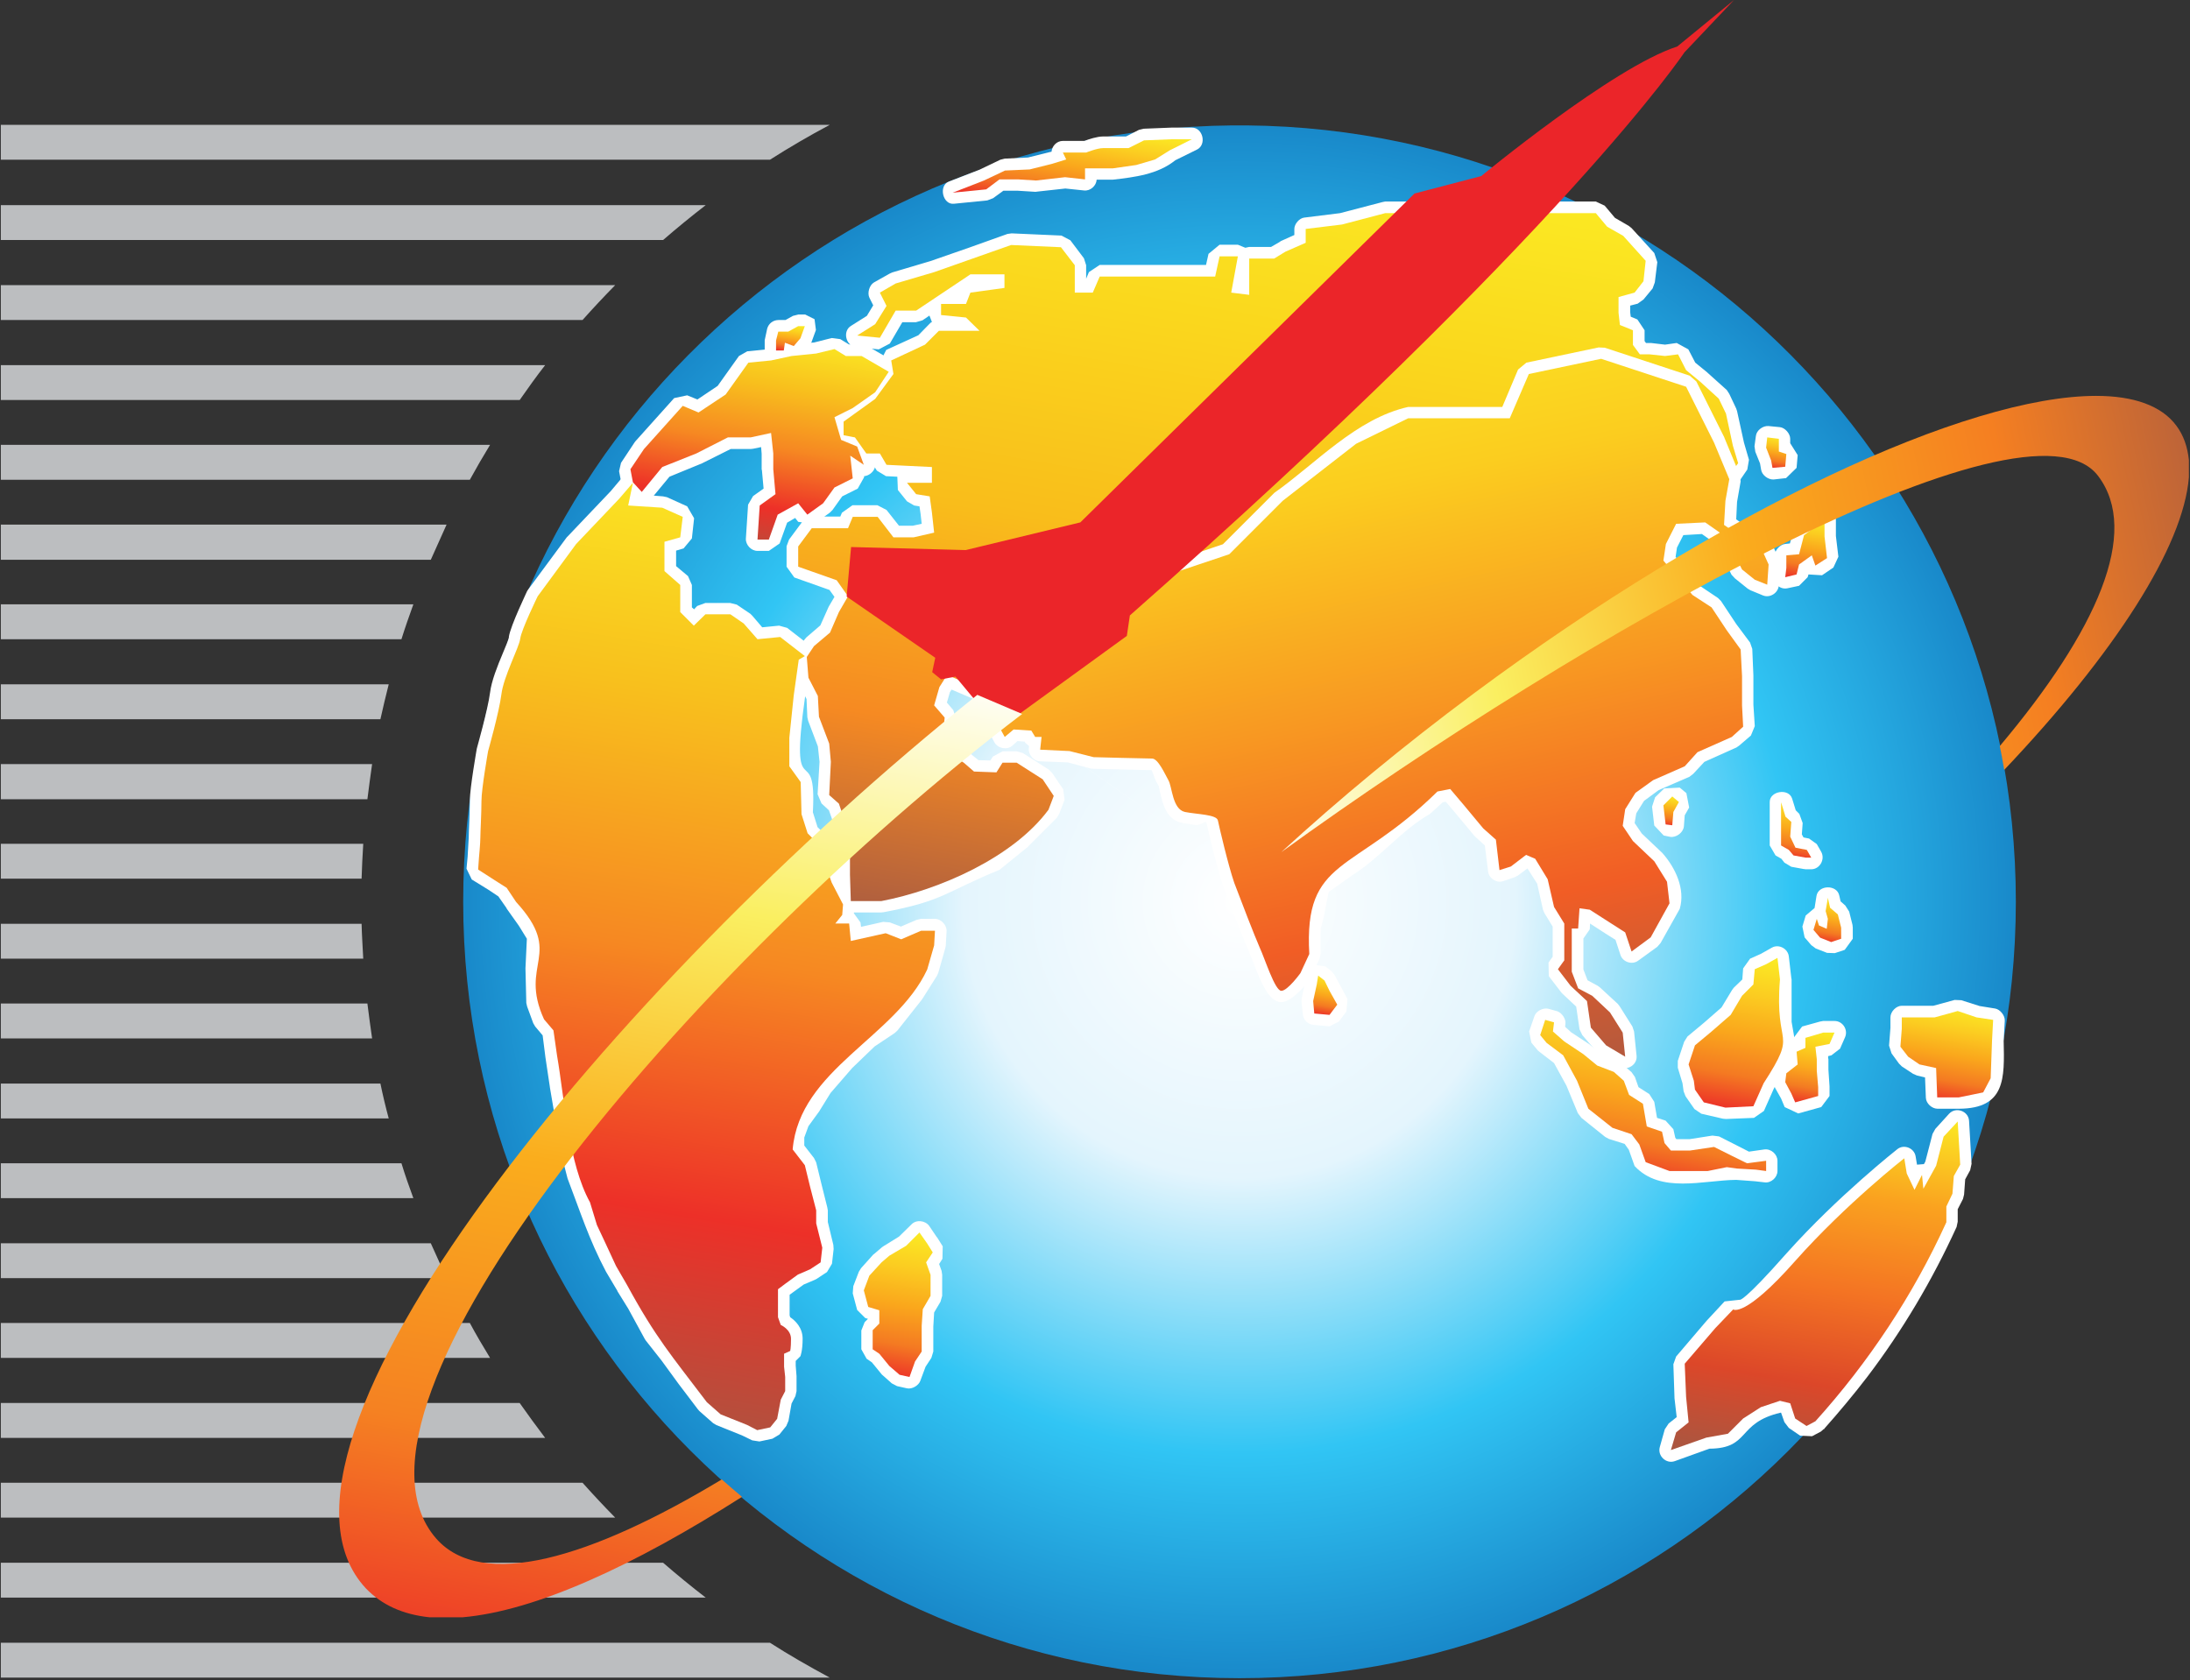
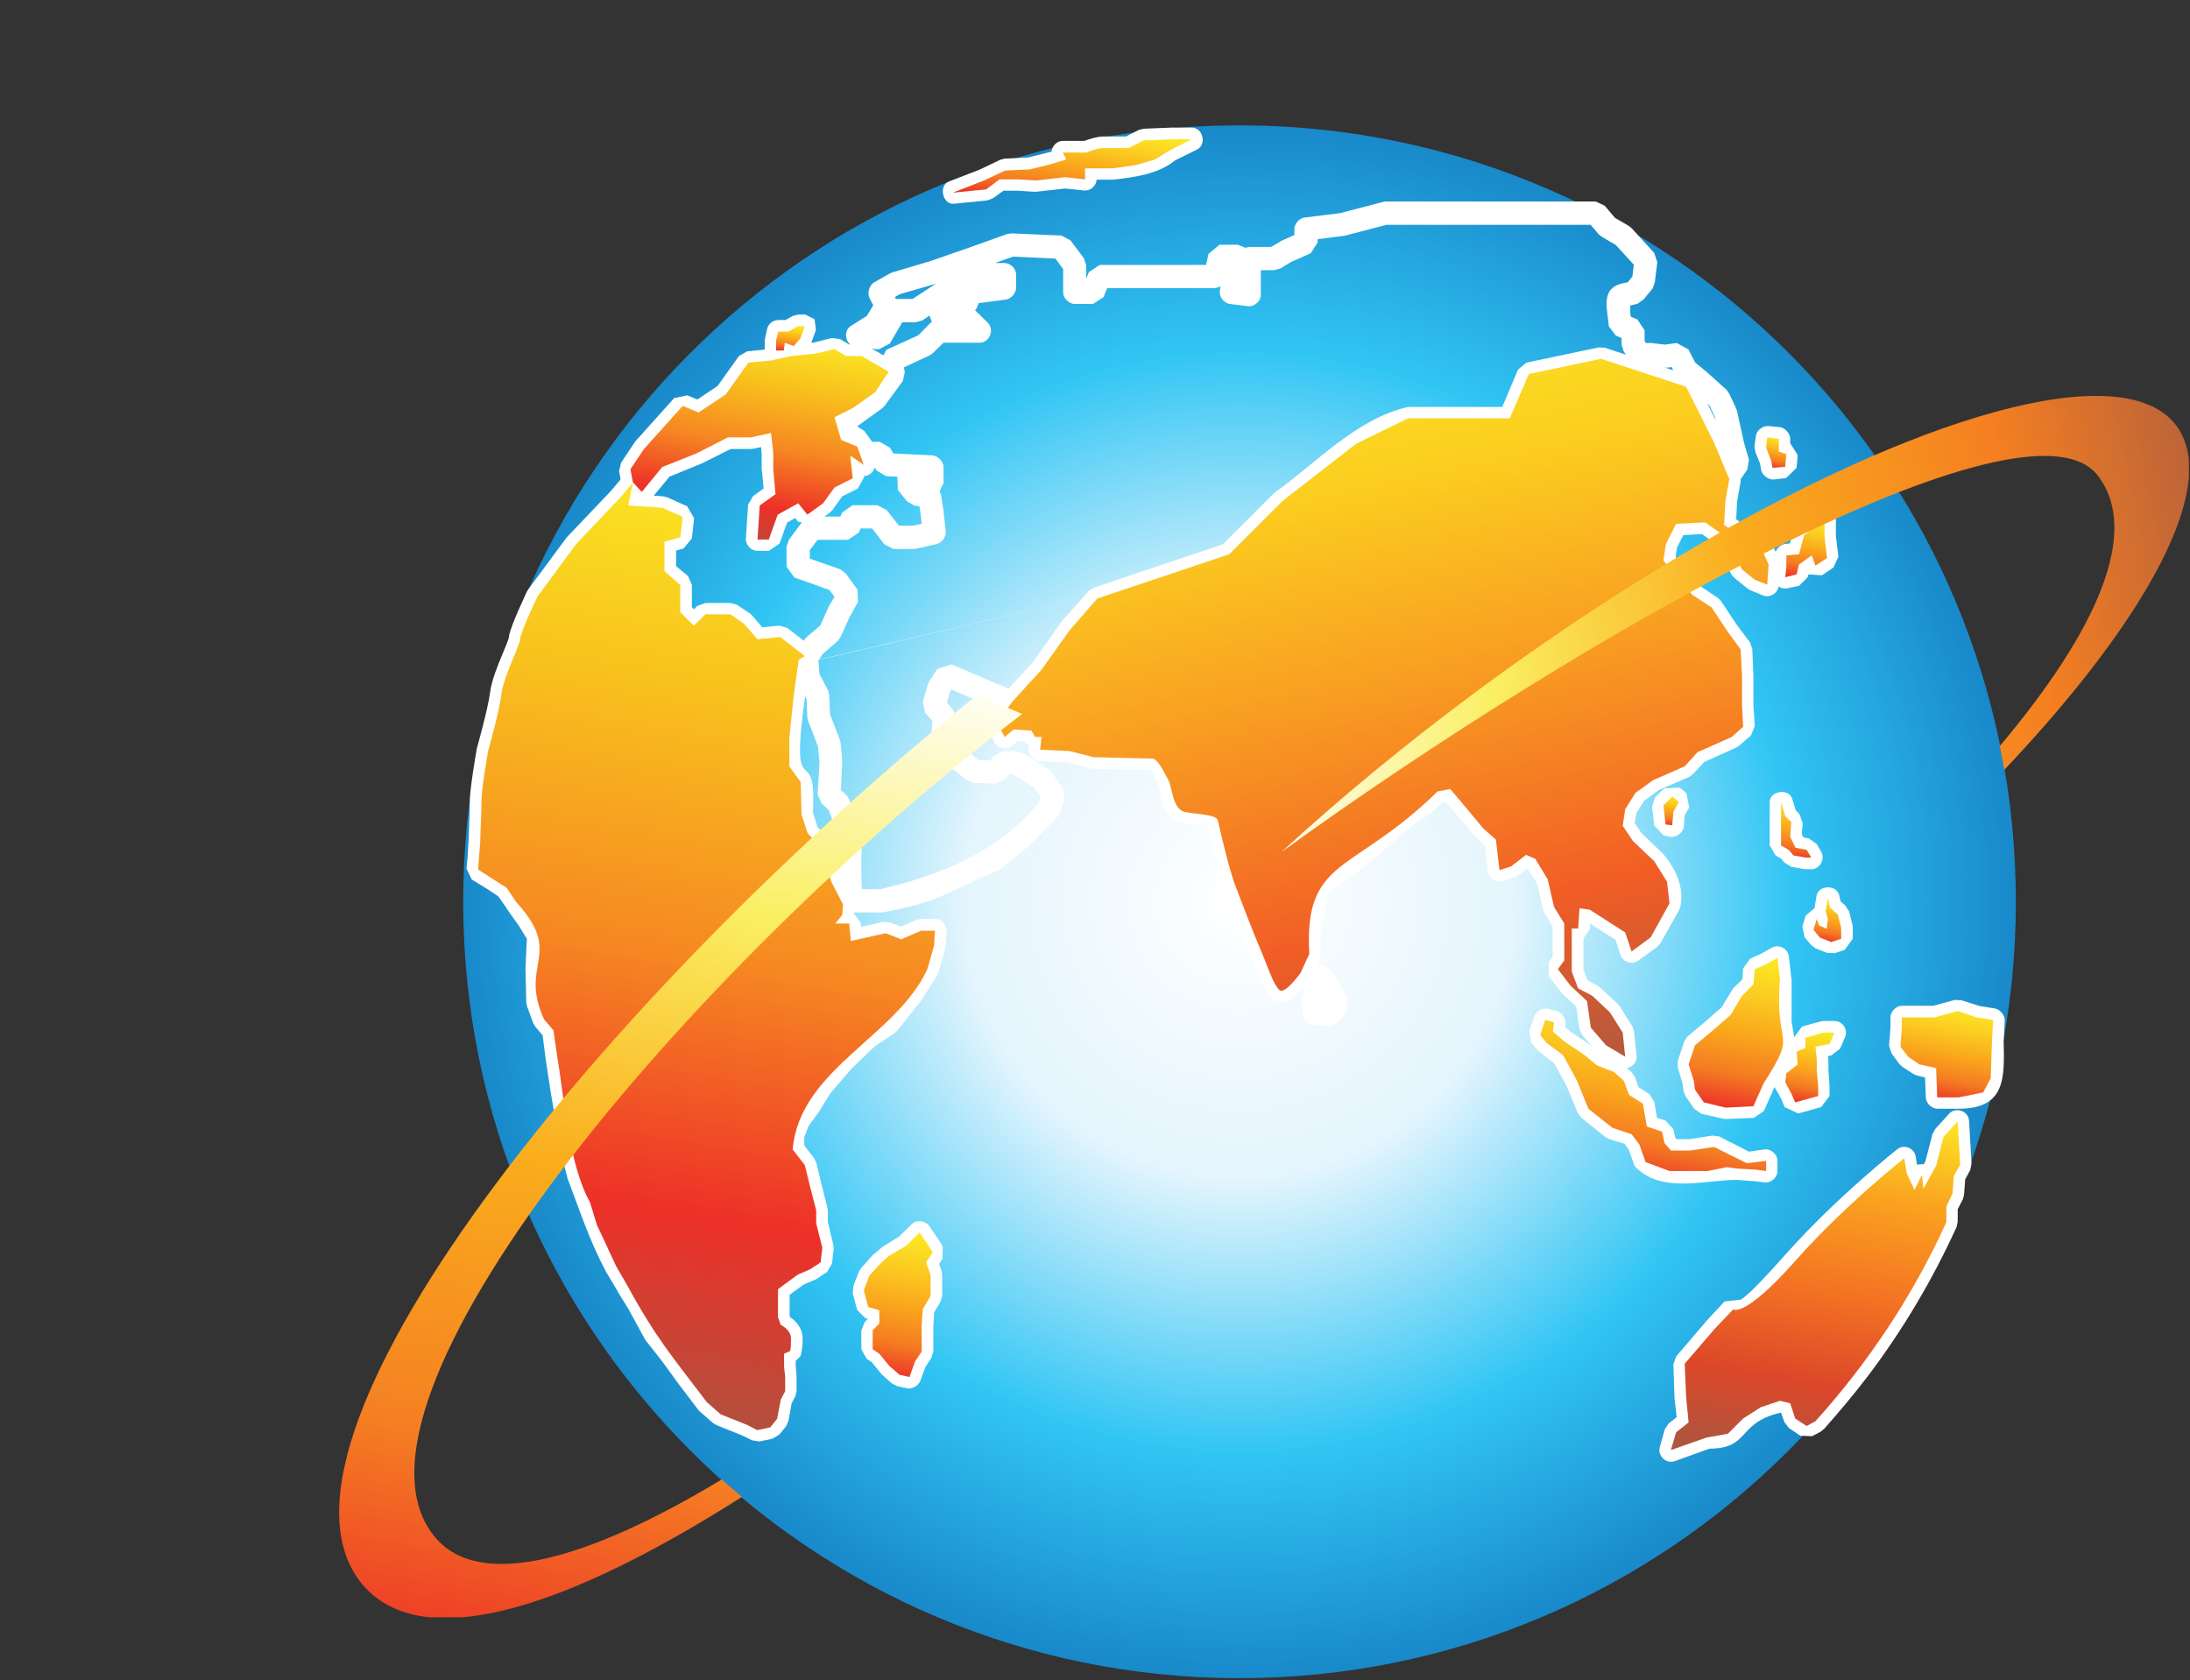
<svg xmlns="http://www.w3.org/2000/svg" version="1.2" viewBox="0 0 791 607" width="791" height="607">
  <rect x="0" y="0" width="791" height="607" fill="#333333" stroke="none" />
  <title>HAL</title>
  <defs>
    <radialGradient id="g1" cx="0" cy="0" r="1" gradientUnits="userSpaceOnUse" gradientTransform="matrix(396.497,0,0,396.497,447.689,325.767)">
      <stop offset="0" stop-color="#ffffff" />
      <stop offset=".25" stop-color="#e4f5fd" />
      <stop offset=".5" stop-color="#31c5f4" />
      <stop offset=".75" stop-color="#137bc0" />
      <stop offset=".998" stop-color="#2e378d" />
    </radialGradient>
    <linearGradient id="g2" x2="1" gradientUnits="userSpaceOnUse" gradientTransform="matrix(-54.361,315.389,-357.56,-61.63,485.215,43.527)">
      <stop offset="0" stop-color="#fbed24" />
      <stop offset=".25" stop-color="#fad71d" />
      <stop offset=".5" stop-color="#f9bd1b" />
      <stop offset=".75" stop-color="#f68a22" />
      <stop offset="1" stop-color="#a45843" />
    </linearGradient>
    <linearGradient id="g3" x2="1" gradientUnits="userSpaceOnUse" gradientTransform="matrix(-63.087,366.001,-189.534,-32.67,286.739,162.509)">
      <stop offset="0" stop-color="#fbed24" />
      <stop offset=".25" stop-color="#f8c01d" />
      <stop offset=".5" stop-color="#f68822" />
      <stop offset=".75" stop-color="#ed3028" />
      <stop offset="1" stop-color="#a45843" />
    </linearGradient>
    <linearGradient id="g4" x2="1" gradientUnits="userSpaceOnUse" gradientTransform="matrix(-1.801,10.426,-9.349,-1.615,286.403,117.027)">
      <stop offset="0" stop-color="#fbed24" />
      <stop offset=".25" stop-color="#fbd01e" />
      <stop offset=".5" stop-color="#fbaa1d" />
      <stop offset=".75" stop-color="#f37b22" />
      <stop offset="1" stop-color="#eb2629" />
    </linearGradient>
    <linearGradient id="g5" x2="1" gradientUnits="userSpaceOnUse" gradientTransform="matrix(-2.105,12.24,-9.35,-1.608,642.587,157.404)">
      <stop offset="0" stop-color="#fbed24" />
      <stop offset=".25" stop-color="#fbcd21" />
      <stop offset=".5" stop-color="#faa71c" />
      <stop offset=".75" stop-color="#f47a22" />
      <stop offset="1" stop-color="#eb2629" />
    </linearGradient>
    <linearGradient id="g6" x2="1" gradientUnits="userSpaceOnUse" gradientTransform="matrix(-4.093,23.719,-15.238,-2.629,654.362,186.272)">
      <stop offset="0" stop-color="#fbed24" />
      <stop offset=".25" stop-color="#fbcd21" />
      <stop offset=".5" stop-color="#faa71c" />
      <stop offset=".75" stop-color="#f47a22" />
      <stop offset="1" stop-color="#eb2629" />
    </linearGradient>
    <linearGradient id="g7" x2="1" gradientUnits="userSpaceOnUse" gradientTransform="matrix(-2.657,15.385,-9.848,-1.701,479.956,351.796)">
      <stop offset="0" stop-color="#fbed24" />
      <stop offset=".25" stop-color="#fbcd21" />
      <stop offset=".5" stop-color="#faa71c" />
      <stop offset=".75" stop-color="#f47a22" />
      <stop offset="1" stop-color="#eb2629" />
    </linearGradient>
    <linearGradient id="g8" x2="1" gradientUnits="userSpaceOnUse" gradientTransform="matrix(-11.835,68.584,-131.853,-22.753,603.012,361.439)">
      <stop offset="0" stop-color="#fbed24" />
      <stop offset=".25" stop-color="#fbcd21" />
      <stop offset=".5" stop-color="#faa71c" />
      <stop offset=".75" stop-color="#f47a22" />
      <stop offset="1" stop-color="#eb2629" />
    </linearGradient>
    <linearGradient id="g9" x2="1" gradientUnits="userSpaceOnUse" gradientTransform="matrix(-10.171,58.943,-33.752,-5.824,631.963,343.556)">
      <stop offset="0" stop-color="#fbed24" />
      <stop offset=".25" stop-color="#fbcd21" />
      <stop offset=".5" stop-color="#faa71c" />
      <stop offset=".75" stop-color="#f47a22" />
      <stop offset="1" stop-color="#eb2629" />
    </linearGradient>
    <linearGradient id="g10" x2="1" gradientUnits="userSpaceOnUse" gradientTransform="matrix(-4.933,28.621,-15.39,-2.653,656.168,371.32)">
      <stop offset="0" stop-color="#fbed24" />
      <stop offset=".25" stop-color="#fbd01e" />
      <stop offset=".5" stop-color="#fbaa1d" />
      <stop offset=".75" stop-color="#f37b22" />
      <stop offset="1" stop-color="#eb2629" />
    </linearGradient>
    <linearGradient id="g11" x2="1" gradientUnits="userSpaceOnUse" gradientTransform="matrix(-6.427,37.248,-41.169,-7.104,706.399,362.185)">
      <stop offset="0" stop-color="#fbed24" />
      <stop offset=".25" stop-color="#fbcd21" />
      <stop offset=".5" stop-color="#faa71c" />
      <stop offset=".75" stop-color="#f47a22" />
      <stop offset="1" stop-color="#eb2629" />
    </linearGradient>
    <linearGradient id="g12" x2="1" gradientUnits="userSpaceOnUse" gradientTransform="matrix(-23.795,138.047,-88.057,-15.178,667.646,395.457)">
      <stop offset="0" stop-color="#fbed24" />
      <stop offset=".25" stop-color="#faa21f" />
      <stop offset=".5" stop-color="#f47423" />
      <stop offset=".75" stop-color="#dc4729" />
      <stop offset="1" stop-color="#a45843" />
    </linearGradient>
    <linearGradient id="g13" x2="1" gradientUnits="userSpaceOnUse" gradientTransform="matrix(-1.983,11.506,-5.902,-1.017,604.548,287.207)">
      <stop offset="0" stop-color="#fbed24" />
      <stop offset=".25" stop-color="#fbcd21" />
      <stop offset=".5" stop-color="#faa71c" />
      <stop offset=".75" stop-color="#f47a22" />
      <stop offset="1" stop-color="#eb2629" />
    </linearGradient>
    <linearGradient id="g14" x2="1" gradientUnits="userSpaceOnUse" gradientTransform="matrix(-3.818,22.152,-17.211,-2.966,650.661,288.7)">
      <stop offset="0" stop-color="#fbed24" />
      <stop offset=".25" stop-color="#fbcd21" />
      <stop offset=".5" stop-color="#faa71c" />
      <stop offset=".75" stop-color="#f47a22" />
      <stop offset="1" stop-color="#eb2629" />
    </linearGradient>
    <linearGradient id="g15" x2="1" gradientUnits="userSpaceOnUse" gradientTransform="matrix(-3.008,17.486,-11.681,-2.009,661.525,323.569)">
      <stop offset="0" stop-color="#fbed24" />
      <stop offset=".25" stop-color="#fbcd21" />
      <stop offset=".5" stop-color="#faa71c" />
      <stop offset=".75" stop-color="#f47a22" />
      <stop offset="1" stop-color="#eb2629" />
    </linearGradient>
    <linearGradient id="g16" x2="1" gradientUnits="userSpaceOnUse" gradientTransform="matrix(-9.598,55.685,-26.049,-4.49,329.263,443.476)">
      <stop offset="0" stop-color="#fbed24" />
      <stop offset=".25" stop-color="#fbcd21" />
      <stop offset=".5" stop-color="#faa71c" />
      <stop offset=".75" stop-color="#f47a22" />
      <stop offset="1" stop-color="#eb2629" />
    </linearGradient>
    <linearGradient id="g17" x2="1" gradientUnits="userSpaceOnUse" gradientTransform="matrix(-5.883,34.133,-82.931,-14.294,390.254,42.915)">
      <stop offset="0" stop-color="#fbed24" />
      <stop offset=".25" stop-color="#fbcd21" />
      <stop offset=".5" stop-color="#faa71c" />
      <stop offset=".75" stop-color="#f47a22" />
      <stop offset="1" stop-color="#eb2629" />
    </linearGradient>
    <linearGradient id="g18" x2="1" gradientUnits="userSpaceOnUse" gradientTransform="matrix(-14.993,86.984,-103.107,-17.772,281.898,117.042)">
      <stop offset="0" stop-color="#fbed24" />
      <stop offset=".25" stop-color="#f8c01d" />
      <stop offset=".5" stop-color="#f68822" />
      <stop offset=".75" stop-color="#ed3028" />
      <stop offset="1" stop-color="#a45843" />
    </linearGradient>
    <linearGradient id="g19" x2="1" gradientUnits="userSpaceOnUse" gradientTransform="matrix(67.226,307.287,-352.012,77.011,465.844,102.025)">
      <stop offset="0" stop-color="#fbed24" />
      <stop offset=".25" stop-color="#fbcd1f" />
      <stop offset=".5" stop-color="#f89822" />
      <stop offset=".75" stop-color="#f15d25" />
      <stop offset="1" stop-color="#a45843" />
    </linearGradient>
    <linearGradient id="g20" x2="1" gradientUnits="userSpaceOnUse" gradientTransform="matrix(-67.552,391.91,-211.163,-36.397,260.818,228.321)">
      <stop offset="0" stop-color="#ffffff" />
      <stop offset=".25" stop-color="#faef61" />
      <stop offset=".5" stop-color="#faad1d" />
      <stop offset=".75" stop-color="#f58122" />
      <stop offset="1" stop-color="#eb2629" />
    </linearGradient>
    <linearGradient id="g21" x2="1" gradientUnits="userSpaceOnUse" gradientTransform="matrix(381.705,-82.945,30.131,138.658,443.26,264.075)">
      <stop offset="0" stop-color="#ffffff" />
      <stop offset=".25" stop-color="#faef61" />
      <stop offset=".5" stop-color="#faac1d" />
      <stop offset=".75" stop-color="#f57f21" />
      <stop offset="1" stop-color="#a45843" />
    </linearGradient>
  </defs>
  <style>
		.s0 { fill: url(#g1) } 
		.s1 { fill: #ffffff } 
		.s2 { fill: #bcbec0 } 
		.s3 { fill: url(#g2) } 
		.s4 { fill: url(#g3) } 
		.s5 { fill: url(#g4) } 
		.s6 { fill: url(#g5) } 
		.s7 { fill: url(#g6) } 
		.s8 { fill: url(#g7) } 
		.s9 { fill: url(#g8) } 
		.s10 { fill: url(#g9) } 
		.s11 { fill: url(#g10) } 
		.s12 { fill: url(#g11) } 
		.s13 { fill: url(#g12) } 
		.s14 { fill: url(#g13) } 
		.s15 { fill: url(#g14) } 
		.s16 { fill: url(#g15) } 
		.s17 { fill: url(#g16) } 
		.s18 { fill: url(#g17) } 
		.s19 { fill: url(#g18) } 
		.s20 { fill: url(#g19) } 
		.s21 { fill: #eb2529 } 
		.s22 { fill: url(#g20) } 
		.s23 { fill: url(#g21) } 
	</style>
  <g id="Page 1">
    <path id="Path 6" class="s0" d="m445.1 45.3c-153.7 1.4-277.8 126.4-277.8 280.4 0 154.9 125.5 280.5 280.4 280.5 154.8 0 280.4-125.6 280.4-280.5 0-154-124.1-279-277.8-280.4z" />
    <path id="Path 8" class="s1" d="m287.8 245.1l-0.6-7.5 0.7-2.7 2.7-3.9 0.7-0.8 5-4.3 2.9-6.5 0.2-0.4 2-3.4-1.8-2.5-12.7-4.5-2.8-3.9v-7.4l0.9-2.4 4.9-6.6 3.3-1.7h10.3l0.6-1.4 3.8-2.7h9l3.3 1.7 4.5 5.7h5l3.2-0.7-0.4-3.6-0.4-2.7-1.9-0.3-2.6-1.5-3.3-4.1-0.2-4.8-4.1-0.2-3.3-2-1.3-2.1h-2.5l-3.4-1.7-3.2-4.4-2.4-0.5-3.4-4.1v-4.9l1.8-3.4 10.9-7.8 5.1-7-0.5-3.2 2.3-4.5 11.6-5.3 4.4-4.5 0.5-0.3-0.9-2.3-2.5 1.7-2.4 0.7h-4.9l-4.5 7.7-4 2.1-8.2-0.8c-3.7-0.4-5-5.8-1.8-7.7l5.7-3.6 2.3-3.8-1.4-2.8c-0.8-1.7 0-4.5 1.7-5.5l5.7-3.2 0.9-0.4 13.8-4.1 13.8-4.8 14-5 1.5-0.2 18 0.8 3.2 1.7 4.9 6.5 0.8 2.5v4.9l1-2.4 3.9-2.6h38.4l0.9-4 4-3.3h6.6l2.7 1.1 1.4-0.3h7.9l3.1-1.8 0.4-0.3 4.9-2.2v-2.2c0-1.8 1.8-3.9 3.6-4.1l12.9-1.6 15.3-4 1-0.2h76.1l3.2 1.5 3.7 4.4 5 2.9 1 0.8 8.2 9 1.1 3.3-0.9 7.3-0.8 2.2-3.3 4-2.1 1.5-2.7 0.7v2.4l0.2 1.6 2.4 1 2.6 3.9v3.9l0.5 0.7h1.3 0.5l5.1 0.6 4.2-0.6 4.2 2.3 2.5 4.8 4.3 3.5 0.2 0.2 6.9 6.2 0.9 1.4 2.5 5.3 0.3 0.9 2.5 11.4 1.8 6.2-0.6 3.5-3.7 5.4-3.1 1.8-4.4 0.3-4-2.2-2.2-4.1-0.5-1.8-0.2-6.3-2.3-4.3-2.6-3.9-12.2-1.6-1.7-0.6-6.6-4.1-0.7-0.6-3.2-3.2-4.2-3.1-4.7 0.9-0.3 1 1 0.7 2.3 0.4 3.3 4.1v7.9l-3.3 4.1-6.2 1.2-1.5 0.1-5.4-0.9-2 3.3-3.6 2h-7.2l-3.5-2-1.3-2.1h-11.8l-2.2-0.6-2.7-1.8-5.1 0.8h-0.8v0.2l-0.5 1.7-2.2 4.1-3.4 2.2-9.4 0.6-1.8-0.3-4.7-1.9-3.2 1.4-1.6 2.2-3 1.8-4.3 0.3-0.4 2.5-0.7 1.6-2.9 4.1-3.4 1.8h-1.7l-0.4 3.3-3.5 3.6-2.9 0.4 1.5 2.4 0.1 4.1-2.9 5.3-1.7 1.8-7.2 3.8-0.4 0.1-5.3 2.2-1.3 0.3-5.4 0.4-0.2 1.7 2 2.4 0.9 2.9-0.3 4.7c-0.1 1.9-2.2 3.9-4 4l-10.4 0.3-4.1-3.2-0.7-2.5-4.4 3.9-3 1.1-9.7-0.6-2.2-0.8-0.5-0.3-3.2 2.6-0.1 0.1-41.1 31.7-4.1 0.6-23.1-9.9-0.6 0.9-1.1 3.8 2.3 2.7 1 3.1-0.5 6.7 1 2.8 4.6 3 0.3 0.3 2.7 2.2 4.3 0.1 0.9-1.4 3.5-1.9h5.1l2.2 0.6 9.4 6 1.2 1.2 4 5.9 0.5 3.8-1.9 5-0.9 1.5-10.4 10.4-0.3 0.3-10 8.1c-19.6 8-20 11.2-41.8 15.3l-0.9 0.1h-11c-2 0-4.1-2-4.1-4l-0.4-9.4v-6.3l0.3-8.6-1.9-3.7-0.3-0.6-1.5-4.3-2.7-2.5-1.4-3.3 0.7-11.7-0.6-5.6-3.5-9.2-0.3-1.3-0.3-6.6-3-5.8zm7.8-6.8l0.4 5.3 3.1 5.8 0.4 1.8 0.3 6.9 3.5 9 0.3 1.1 0.6 6.6v0.6l-0.5 10 2 1.8 1.1 1.7 1.8 5.1 2.3 4.4 0.5 2-0.3 9.8v5.7l0.2 5.3h6.5c21.2-4.7 43.3-13.8 57.3-31.1l0.8-2.1-2.3-3.5-7.7-4.8h-1.5l-1 1.5-3.7 1.9-8.1-0.3-2.5-1-3.6-3-5.5-3.6-1.6-2-1.8-5-0.3-1.8 0.5-5.9-2.6-3-0.9-3.9 1.9-6.5 0.5-1.1 2.9-4.4 5.1-1.6 24.1 10.3 38.9-30.1 5.7-4.7 5-0.2 2.2 1.5 6.8 0.4 5.2-4.7 4.6-0.7 4.1 1.9 2.2 2.7 0.4 1.5 2.6-0.1-1.4-1.8-0.9-3.2 0.9-6.9 3.8-3.6 8.2-0.6 4.3-1.8 6.1-3.1 1.1-2.1-1.6-2.7-0.6-1.4-0.6-3.1c-0.4-2.1 1.3-4.6 3.4-4.9l4.8-0.8 0.5-3.8c0.3-1.8 2.3-3.7 4.2-3.7h3.1l1-1.4 0.8-4.8 3.8-3.5 5.6-0.4 1-1.6 1.8-1.4 6-2.5h3.1l5.4 2.1 6.2-0.4 0.6-1.2 0.3-4.5c0.2-2.5 2.9-4.4 5.4-3.7l3.2 1 5.6-0.8 2.8 0.6 3 1.8h13l3.5 2 1.3 2.1h2.6l2.2-3.6 4.1-2 7.5 1.2 2.2-0.5v-1l-1.3-0.6-4.1-2.8-1.7-4.4 1.6-6.3 3.2-3.1 9.1-1.9 3.3 0.7 5.9 4.4 0.5 0.4 3.1 3.2 5.4 3.3 13.2 1.8 2.9 1.8 3.8 5.7 0.2 0.3 2.8 5.3 0.5 1.8 0.3 6.3 0.3 0.6 1.3-1.8-1.3-4.4-0.1-0.3 4.1-0.8-4 1.1zm39.1 87.4l-1.1-4 1.4 3.9zm36.4-19.6l-2.7-3.3 3 3zm250.7-144.2l-2.4-11.2-1.9-4.1-6.3-5.7-4.8-4-1.2-1.4-1.4-2.9-1.8 0.2h-1l-5.3-0.6h-3.3l-3.4-1.7-2.5-3.5-0.8-2.4v-2.5l-2.1-0.9-2.5-3.3c-0.6-7-3.5-14.6 6.8-15.9l1.7-2.1 0.5-4.3-6.5-7.1-5.1-3-1.1-0.9-2.9-3.4h-73.7l-14.9 3.9-0.6 0.1-9.4 1.2v1.2l-2.5 3.9-7.2 3.2-3.8 2.3-2.2 0.6h-4.8v8.9c0 2.3-2.4 4.4-4.7 4.1l-6.5-0.8c-2.2-0.3-4-2.7-3.6-4.9l0.3-1.4-2 0.6h-39l-1.3 3.2-3.8 2.5h-6.6c-2.1 0-4.2-2.1-4.2-4.1v-8.5l-2.8-3.8-15.3-0.7-6.5 2.3h3.4c2.1 0 4.2 2 4.2 4.1v4.9c0 1.9-1.8 3.9-3.6 4.2l-9.9 1.3-0.7 1.8-0.6 0.8 4.6 4.5c2.5 2.6 0.6 7.2-3 7.2h-13l-3.7 3.6-1.2 0.9-9.4 4.4 0.3 1.8-0.7 3.1-6.6 9-0.9 0.9-9 6.5 2.6 1.7 2.8 3.9h2.8l3.6 2.1 1.3 2.1 14.1 0.7c2 0.2 4 2.2 4 4.2v5.8l-1.4 2.9 0.5 1.4 0.9 5.7v0.2l0.8 7.3c0.2 1.9-1.5 4.1-3.2 4.5l-7.4 1.7-0.9 0.1h-7.4l-3.3-1.7-4.4-5.7h-4.2l-0.6 1.5-3.9 2.6h-11l-2.8 3.7v3.1l11.1 3.9 2 1.6 4.1 5.7 0.2 4.4-3.1 5.6-3.2 7.1-1.1 1.5-5.3 4.6-1.5 2.2zm-283.8-59.4l-12.8 3.7-2 1.1 0.4 0.7h6" />
    <path id="Path 9" class="s1" d="m228.8 180.5l-3.3-3.5-1-2.1-0.9-4.7 0.7-3 4.9-7.4 0.3-0.4 14-15.6 4.7-1 3.7 1.5 7.3-4.9 7.7-10.8 3-1.7 8-0.8 7.1-1.6 0.5-0.1 8.6-0.7 6.3-1.6 3.1 0.4 3.1 1.9h4.6l2.1 0.6 9.8 5.7c1.9 1.1 2.7 4.1 1.4 5.9l-4.9 7.4-1.1 1.1-8.1 5.7-0.6 0.3-3.4 1.7 0.9 3 3.9 1.7 2.3 2.4 2.4 6.5c1.1 2.7-1.3 5.4-3.8 5.6v0.4l-2.3 4.1-5.6 2.8-3.5 4.9-1 1-5.7 4.1-5.7-0.8-1.1-1.4-2.9 1.7-2.7 7.5-3.9 2.7h-4.1c-2.3 0-4.3-2.2-4.2-4.4l0.8-12.3 1.8-3.1 3.8-2.7-0.6-6.6-0.1-0.4v-5.6l-0.2-2.4-2.9 0.6-0.9 0.1h-7.2l-10.6 5.3-0.3 0.1-11.2 4.6-6.7 8.1c-1.6 1.9-4.7 2-6.3 0.2zm3.4-9.8l3.8-4.6 1.7-1.3 12-4.8 11.4-5.7 1.8-0.4h7.8l6.9-1.5c2.3-0.5 4.8 1.3 5 3.6l0.8 7.3 0.1 0.5v5.7l0.8 8.7-0.3 1.2 2.3-1.2 5.3 1 0.8 1 1.9-1.4 3.7-5.1 1.6-1.4 3.9-2-0.5-5.3 0.3-1.9-1.1-0.4c-12.8-16.6 1.5-15.6 10.9-24l2-3-5-3h-4.6l-2.1-0.6-2.6-1.5-4.9 1.2-0.7 0.1-8.7 0.8-7.1 1.6-0.5 0.1-6.3 0.6-7.1 9.9-1.1 1.1-9.8 6.5-3.9 0.4-3-1.3-11.8 13.1-3.8 5.7zm43-1.1h4.2l-4.2 0.3" />
    <path id="Path 10" fill-rule="evenodd" class="s1" d="m220.6 177.4l4.8-5.7c2.5-2.9 8-0.3 7.2 3.5l-0.7 3.5 7.6 0.6 1.4 0.3 7.3 3.3 2.5 4.3-0.8 7.3-3 3.6-2.7 0.8v5.6l4.3 3.6 1.4 3.2v8.1l0.8 0.7 1.1-1.2 3-1.1h8.9l2.4 0.6 4.9 3.3 0.8 0.8 3.5 4.1 6.1-0.6 2.9 0.8 8.9 6.9c2.3 1.8 2 5.4-0.4 6.9l-0.5 0.3-1.5 10.7c-5.9 41.5 4.3 14.5 2.8 41.8l1.7 5.4 3.1 3 1 1.5 4.9 13.9 3.9 7.6 0.5 2.2-0.3 2.9 2.4 3.3 0.2 1.6 8-1.8 2.4 0.2 4 1.5 5.6-2.4 1.7-0.4h5c2.2 0 4.3 2.3 4.2 4.4l-0.3 5.4-0.2 0.9-2.5 8.8-0.5 1.1-5.3 8.4-0.3 0.4-8.7 11-1 0.9-7.2 4.8-8.1 7.8-7.8 9-3.9 6.3-0.1 0.2-4 5.5-1.5 4.1v2.9l3.5 4.5 0.8 1.6 1.9 7.8 2.1 8.4 0.2 1.1v4.2l2 8.3 0.1 1.5-0.6 5.3-1.8 3-3.8 2.5-0.6 0.3-4 1.7-4 2.9-1.1 0.8v7.4l0.2 0.7c1.9 1.3 4.5 3.8 4.5 7.8 0 4.4-0.8 6.3-0.8 6.3l-1.7 1.7v1.7l0.3 3.8v5.4l-0.4 1.8-1.4 2.7-1.1 6.2-0.8 1.9-2.5 3.1-2.5 1.5-4.7 1-2.6-0.4-3.7-1.8-9.2-3.7-1.2-0.7-5-4.4-0.6-0.7-6.9-9.1-6.2-8.5-5.6-7.1-0.4-0.6-6-11-3.9-6.3v-0.1l-4.1-6.9c-6.2-11.7-9.3-21.7-13.9-33.7l-2.2-8.5-0.1-0.4-4.1-24.1v-0.1l-1.6-10.7-1-7.9-2.7-3.2-0.7-1.2-2.2-6-0.3-1.3-0.3-12.3v-0.3l0.5-10.6-2.9-4.7-4.4-6.2v-0.1l-3-4.3-3.6-2.4-6-3.7-1.9-3.9 0.4-4.3 0.4-6.9c0-1.2 0.1-3.4 0.2-5.9 0.1-2.4 0.2-5.2 0.2-7.3v-0.1c0-4.7 2.5-18.7 2.5-18.8l0.1-0.4c0-0.1 3.9-13.7 4.7-19.9 0.5-4.2 2.7-9.7 4.6-14.2 1.1-2.6 2-4.8 2.2-5.7v-0.3c0.6-4 6.6-16.4 6.6-16.5l0.4-0.6 13.9-18.8 0.4-0.4zm3.6 8.2l-12.9 13.6-13.5 18.3c-0.9 1.8-5.4 11.3-5.7 13.7v0.1c-0.3 1.9-1.5 4.6-2.8 7.9-1.7 4-3.7 8.8-4.1 12.1-0.7 6.2-4.4 19.1-4.9 20.9-0.3 1.8-2.3 13.3-2.3 17.1v0.1c0 2.4-0.1 5.2-0.2 7.7-0.1 2.5-0.1 4.7-0.1 5.5 0 2.3-0.5 7.5-0.5 7.5v0.1l-0.2 1.8 3.8 2.4h0.1l4.3 2.8 1.2 1.2 3.4 5h0.1l4.4 6.2 0.1 0.2 3.7 6 0.7 2.4-0.7 11.8 0.3 11.4 1.7 4.6 3 3.5 1 2.1 1.2 9.1 1.6 10.7c2.5 33.5 19.3 68.1 38.6 95.1l12.9 17.2 4.2 3.6 8.7 3.5 0.3 0.2 2.5 1.2 1.8-0.3 0.9-1.2 1.1-5.8c2.7-5.3 1.3-5.5 1.2-11.2v-4.7l2.5-3.9v-1.5l-1.3-1.2-2.3-2.5-0.9-2.8-0.2-1.3v-10.1l1.6-3.2 2.8-2.2 0.1-0.2 4.4-3.1 0.8-0.4 4.1-1.8 1.8-1.2 0.3-2.7-2-8-0.1-1v-4.2l-2.1-7.9v-0.1l-1.7-7-3.8-4.9-0.9-2.6v-5l0.2-1.4 1.9-5.3 0.6-1.1 4.3-5.9 4-6.4c9.8-15.3 25.4-21.3 33-33.8l4.9-7.7 2.2-7.8v-0.4l-6.1 2.7h-3.2l-4.4-1.7-11.3 2.5c-2.3 0.6-4.8-1.3-5.1-3.6l-0.2-2.5h-1.3c-3.4 0-5.3-4.2-3.3-6.8l1.7-2.1 0.2-1.4-3.5-6.8-0.3-0.5-4.7-13.2-3.1-3.1-1-1.7-2.2-6.9-0.2-1.2-0.2-10.3-3.4-4.6-0.8-2.4v-10.4l0.1-0.4 1.5-15.3v-0.2l1.9-12.8v-0.3l-3.9-3-6.5 0.6-3.6-1.4-4.5-5.2-3.4-2.3h-6l-2.9 2.8h-5.9l-4.9-4.9-1.2-2.9v-7.9l-4.3-3.7-1.4-3.2v-10.6l3-4 3-0.8 0.2-1.6-3.9-1.7-11.6-0.8zm59-54.8h-2.8c-2.4 0-4.2-1.9-4.2-4.2v-3.7l0.9-4.2c0.5-1.8 2.1-3.1 4.1-3.1h2.5l2.7-1.5 2-0.5h2.4l3.4 1.7 0.5 3.9-1.6 4.4-0.7 1.3-2.5 2.8-3.4 1.4z" />
-     <path id="Path 11" fill-rule="evenodd" class="s2" d="m0.3 74.1h254.6q-7.9 6.1-15.4 12.6h-239.2zm0 28.9h221.9q-6 6.1-11.8 12.6h-210.1zm0 28.9h196.6c-3.2 4.1-6.2 8.3-9.2 12.6h-187.4zm0 28.8h176.7c-2.5 4.1-5 8.4-7.3 12.6h-169.4zm0 28.8h161c-1.9 4.2-3.8 8.4-5.7 12.7h-155.3zm0 28.8h149c-1.5 4.2-3 8.4-4.3 12.6h-144.7zm0 28.9h140.1q-1.6 6.3-3 12.6h-137.1zm0 28.8h134.1q-0.9 6.3-1.7 12.7h-132.4zm0 28.8h130.9q-0.4 6.3-0.6 12.6h-130.3zm0 28.9h130.3c0.1 4.2 0.4 8.4 0.6 12.6h-130.9zm0 28.8h132.4q0.8 6.4 1.7 12.6h-134.1zm0 28.9h137.1q1.3 6.3 3 12.6h-140.1zm0 28.8h144.7c1.3 4.3 2.8 8.5 4.3 12.6h-149zm0 28.9h155.3q2.9 6.3 5.7 12.6h-161zm0 28.8h169.4c2.3 4.3 4.8 8.5 7.3 12.6h-176.7zm0 28.9h187.4q4.5 6.4 9.2 12.6h-196.6zm0 28.8h210.1q5.8 6.5 11.8 12.6h-221.9zm0 28.9h239.2q7.5 6.5 15.4 12.6h-254.6zm0 28.9h277.8c7 4.5 14.2 8.6 21.6 12.6h-299.4zm0-548.3h299.4q-11.1 5.9-21.6 12.6h-277.8z" />
    <path id="Path 12" fill-rule="evenodd" class="s1" d="m638.8 153.9l4.1 0.4c1.8 0.2 3.7 2.3 3.7 4.2v1.6l2.7 4.3-0.4 4.6-3.8 3.7-4.5 0.5c-2 0.1-4.2-1.6-4.5-3.5l-0.4-2.3-1.7-4.2-0.3-2 0.5-3.7c0.2-2 2.5-3.8 4.6-3.6zm7.7 42.4l1.1-4 1.5-2.3 7.4-5.5c2.6-2 6.6 0 6.6 3.3v5.8l0.9 7.5-1.8 3.9-4.1 2.8-4.9-0.3-0.3 1-3.1 3.1-4.2 0.9c-2.7 0.6-5.4-1.9-5-4.6l0.4-2.9v-4.3c0-1.9 1.9-4 3.8-4.2zm8.6 0.1l-0.1 0.2h0.1zm-174.8 174.3h-0.4l-5.5-0.5c-2-0.2-3.6-1.7-3.8-3.7l-0.5-4.6 0.1-1.4 1.8-8.8 2.6-3.2 4.1 0.6 2.3 1.8 1.1 1.4 4.6 8.6-0.4 4.5-2.7 3.6z" />
    <path id="Path 13" class="s1" d="m552.3 372.6l1.9-5.5c0.6-1.9 3.2-3.2 5.1-2.7l3.2 0.9c1.7 0.6 3.2 2.9 2.9 4.6l-0.1 1 2.2 2 6.7 4.4 0.3 0.3 4.5 3.7 5.4 2 1.2 0.8 3.7 3.2 1.2 1.7 1.3 3.7 3.9 2.5 1.8 2.8 1 5.8 3.1 1 2.8 3.1 0.7 3.1 0.4 0.5h4.7l8.3-1.3 2.4 0.3 6.5 3.3 4.3 2.2 5.6-0.8c2.4-0.3 4.7 1.8 4.7 4.1v3.7c0 2.3-2.3 4.4-4.6 4.1l-3.5-0.4-6.8-0.5c-11.9 0.1-27.3 5.1-36.7-5l-2.1-5.9-1.5-2.1-5.7-1.8-1.3-0.7-8.6-6.9-1.3-1.7-4.1-9.9-4.5-8.2-5.2-4-0.7-0.6-2.3-2.8zm19.8 13.8l1.1 2 0.2 0.4 3.7 9.1 7.3 5.8 5.9 1.9-0.7-4.4c-10.4-5.1-0.7-8.7-14.2-12.4l-1.2-0.7zm23.8 25.3l0.1 0.3 1.6 4.6 1.8 0.7-1.4-1.7-0.8-1.7-0.4-1.9zm15.2 8.1l-0.7 0.1v-4.2l0.5 3.2" />
    <path id="Path 14" class="s1" d="m607.7 391.3l-1.7-5.6v-2.5l2.3-6.9 1.2-1.9 6-5 6.3-5.5 3.8-6.3 0.6-0.8 3.1-3 0.3-4 2.5-3.5 4-1.8 3.9-2.2c2.5-1.4 5.8 0.4 6.1 3.2l0.9 7.8 0.1 0.5v15.3l0.8 4.6 0.1 0.7v5l-0.5 2.1-3.3 5.5-3.5 6.2-3.6 8.1-3.6 2.5-10.1 0.4-1.1-0.1-7.8-1.8-2.5-1.7-3.2-4.6-0.7-1.8zm6.6-6.7l1.4 4.6 0.2 0.7 0.3 2.2 1.7 2.5 5.7 1.3 7-0.3 2.6-5.9c12.2-19.7 3.3-10.2 5.6-35.7l-0.2-1.5-0.9 0.4-0.2 3-1.3 2.7-3.7 3.7-3.9 6.5-0.8 0.9-6.9 6-5.1 4.3zm25.6-32.6l-0.3 0.2-1.4-3.2-0.3-0.7 0.3 0.5" />
    <path id="Path 15" fill-rule="evenodd" class="s1" d="m640.6 390.3l0.5-3.2 1.6-2.7 2.3-1.8-0.2-2.3 2.4-4.2 0.7-0.3v-1l3-4 6.5-1.8 1.1-0.2h4.1c3 0 5 3.2 3.8 5.9l-1.8 4.1-3.1 2.4-1.2 0.3v0.7l0.1 0.4v3.8l0.4 6v3.5l-3 4-8.3 2.3-4.9-2.3-1.3-3.1-2.2-3.9zm8.5-0.4v0.2l1.6 2.9 0.1 0.3 1.7-0.5-0.4-5.2-0.2 0.2zm46.2-0.7l-2.9-0.7-1.4-0.6-4.1-2.7-1-1-2.7-3.7-0.9-2.8 0.5-6.4v-3.8c0-2.1 2.1-4.2 4.1-4.2h11.4l7.7-2.1 2.4 0.1 6.6 2.1 5.6 0.9c1.8 0.3 3.6 2.5 3.5 4.4l-0.4 7.3c0.3 13.5 0.7 24.4-16.1 24.5h-7.8c-2 0-4.1-1.9-4.2-3.9zm-0.3-8.6l5.2 1.2 3.3 3.9 0.3 6.5h3.4l6.3-1.3 1.4-2.5 0.4-12.8v-0.1l0.2-3.5-2.2-0.4-0.6-0.1-5.7-1.9-7.1 1.9-1.1 0.2h-7.7v0.2l-0.4 4.9 1.4 1.8z" />
    <path id="Path 16" fill-rule="evenodd" class="s1" d="m699 407.8l5-5.5c2.4-2.6 7-1 7.2 2.6l0.9 15.5-0.5 2.3-1.8 3.3-0.4 5.5-0.4 1.6-1.9 3.7v4.5l-0.4 1.9c-8.8 19.3-19.6 37.5-32.3 54.2q-3.6 4.7-7.6 9.5-3.9 4.7-8 9.3l-0.2 0.1-0.9 0.8-3.2 1.7-4.3-0.2-4.1-2.8-1.6-2.1-1.2-3.4h-0.2c-15.9 3.7-10.8 12.9-25.7 13l-12.5 4.5c-3.1 1.1-6.3-1.9-5.4-5.1l1.8-6.4 1.4-2.1 2.9-2.3-0.8-6.9v-0.3l-0.4-11.9 1-2.8 11-12.9 0.1-0.1 6.4-6.9 5.5-0.6c0 0 1.1 1.1 16.9-16.8 18.6-20.8 39.9-37.5 40-37.6 2.4-1.9 6.1-0.4 6.6 2.6l0.5 3 2.5-0.2 0.5-0.9 2.6-10zm2.5 18l-3.1 5.6-4.5 1.8c-2 1.3-5 0.8-6.1-1.6l-2.6-5.7c-7.3 6.2-21.1 18.3-33.6 32.4-11.7 13.1-19.1 17.2-23.3 18.2l-5.6 6.1-9.9 11.5 0.4 10.3 0.9 8.9-0.7 2.6 1.6-0.6 0.7-0.2 6.5-1.1 4.5-4.6 0.7-0.6 6.5-4.1 0.9-0.4 6.9-2.3 2.3-0.1 3.6 0.9 3 2.7 1.4 4.2 0.8 0.6 0.4-0.2c2.4-2.8 4.9-5.6 7.3-8.5q3.6-4.4 7.3-9.3c12.2-16 22.6-33.3 31-51.6v-4.9l0.5-1.9 1.9-3.8zm-42.6 90.4h-0.1l0.2-0.2zm-61.1-228.2l3.3-3.2 5.6-0.3 2.4 2 1 5.2-1.6 2.8-0.3 4c-0.2 2.2-2.7 4.1-4.9 3.8l-2.4-0.5-3.4-3.6-0.8-6.8z" />
    <path id="Path 17" fill-rule="evenodd" class="s1" d="m639.2 294.9v-5.2c0-4 6.9-5.1 8.1-1.2l1.3 4.2 1.3 1.3 1.2 3.3-0.3 4.1 0.6 1.1 2 0.4 2.8 2 1.6 2.8c1.5 2.7-0.5 6.3-3.6 6.3h-2l-0.8-0.1-4.4-0.8-2.5-1.5-1.1-1.4-2.1-1.2-2.1-3.6v-4.4m16.2 27l0.7-4.4c0.7-4 7.3-4.1 8.2-0.2l0.5 2.2 1.7 1.5 1.4 2.2 1.2 4.8 0.1 1v4l-2.9 4-3.6 1.2-2.8-0.1-4.1-1.6-1.6-1.2-2.4-2.8-0.8-3.9 1.2-4zm-330.7 118.7l4.5-4.4c1.7-1.8 4.9-1.5 6.4 0.5l2.7 4 0.2 0.2 2 3.2-0.1 4.5-1.2 1.9 0.9 2.5 0.2 1.4v7.6l-0.6 2.1-2.3 3.9-0.3 5.1v9l-0.7 2.3-2.1 3.2-1.9 5.1c-0.6 1.7-3 3.1-4.8 2.7l-3.6-0.8-1.9-1-3.6-3.2-0.4-0.5-3.2-3.9-1.9-1.3-1.9-3.4v-6.8l1.2-3 1.2-1.2-1-0.3-2.9-2.9-1.6-6 0.2-2.6 2-5.2 0.8-1.3 4.4-4.9 0.4-0.3 2.8-2.4 0.6-0.4zm6.8 4.9l-1.3 1.3-0.8 0.6-5.7 3.4-2.3 2-3.8 4.1-1.2 3.3 0.6 2.4 1.8 0.6 3 3.9v4.9l-1.2 2.9-1.2 1.2v2.9l0.6 0.3 0.9 0.9 3.4 4.2 1.7 1.4 0.6-1.6 0.4-0.9 1.7-2.5v-8.3l0.4-6 0.6-1.8 2.2-3.9v-5.8l-1.3-3.7 0.5-3.8 0.8-1.3zm11.2-386l11.1-4.3 7.5-3.6 1.6-0.4 8.4-0.4 7.6-1.9 0.9-0.2c0.2-2.1 1.9-3.9 4.1-3.9h7.8c1.5-0.6 4.6-1.6 6.7-1.6h8.3l4.7-2.4 1.7-0.4 10-0.4h7.4c4 0 5.4 6.1 1.9 7.9l-7.9 3.9c-6.3 5.1-14.7 6.1-22.5 7h-5.9c-0.1 2.2-2.3 4.2-4.6 3.9l-6.7-0.7-10 1.1-0.8 0.1-6.4-0.4h-5.2l-3.7 2.7-2.1 0.8-12 1.2c-4.1 0.5-5.7-6.5-1.9-8z" />
-     <path id="Path 19" class="s3" d="m500.3 77l-15.6 4.1-13.1 1.6v5l-7.3 3.2-4.1 2.5h-9v13.1l-6.5-0.8 2.4-13.1h-6.6l-1.6 7.3h-41.7l-2.5 5.8h-6.5v-9.9l-5-6.5-18-0.8-27.8 9.8-13.9 4.1-5.7 3.3 2.4 4.8-4.1 6.6-6.5 4.1 8.2 0.8 5.7-9.8h7.4l19.6-13.1h12.3v4.9l-12.3 1.7-1.6 4.1h-9v4l9 0.9 4.9 4.8h-14.7l-5 5-12.2 5.7 0.8 4.9-6.6 9-11.4 8.2v4.9l4.1 0.8 4.1 5.8h4.9l2.4 4.1 16.4 0.8v5.7h-9l3.3 4.1 4.9 0.8 0.8 5.8 0.8 7.3-7.4 1.7h-7.3l-5.7-7.4h-9l-1.7 4.1h-13.1l-4.9 6.6v7.3l13.9 4.9 4.1 5.8-3.3 5.7-3.2 7.4-5.8 4.9-2.6 3.9 0.6 7.5 3.4 6.6 0.4 7.5 3.7 9.7 0.6 6.6-0.6 12 3.5 3.1 1.8 5.3 2.5 4.8-0.3 9.7v5.9l0.3 9.5h11c20.9-4 47.6-15.7 60.4-33l1.9-5-4-6-9.4-6h-5.1l-2.2 3.5-8.1-0.3-3.7-3.2-5.7-3.7-1.9-5 0.7-7.6-3.8-4.4 1.9-6.6 2.8-4.4 26.3 11.3 41-31.6 5.7-4.8 3.1 2.2 9.7 0.7 6.6-6 4.1 1.9 1.2 4.7 10.4-0.3 0.3-4.7-3.2-3.8 1-6.9 8.7-0.6 5.4-2.2 7.2-3.8 2.8-5.3-2.8-4.7-0.7-3.2 7.9-1.2 0.9-6.9h5.3l2.9-4.1 0.9-5.7 7.5-0.6 2.2-3.1 5.9-2.5 6.3 2.5 9.4-0.7 2.2-4 0.3-5.4 4.1 1.3 6.6-1 4 2.5h14.1l2.5 4.1h7.2l3.5-5.6 8.1 1.2 6.3-1.2v-7.9l-3.1-0.6-4.1-2.8 1.6-6.3 9-1.9 6 4.4 3.4 3.5 6.6 4 14.1 1.9 3.8 5.7 2.8 5.3 0.3 7.2 2.2 4.1 4.4-0.3 3.8-5.3-1.9-6.3-2.5-11.6-2.6-5.4-6.8-6.2-5-4.1-2.9-5.7-4.7 0.6-5.6-0.6h-3.5l-2.5-3.4v-5.3l-4.7-1.9-0.5-4.4v-5.7l5.8-1.6 3.2-4.1 0.8-7.4-8.1-9-5.8-3.3-4.1-4.9z" />
    <path id="Path 20" class="s4" d="m223.6 180.2l-15.5 16.3-13.9 18.9c0 0-5.9 12.1-6.3 15.3-0.4 3.2-6 13.6-6.8 20.1-0.8 6.4-4.8 20.5-4.8 20.5 0 0-2.4 13.6-2.4 18 0 4.5-0.4 11.3-0.4 13.3 0 2-0.5 7.2-0.5 7.2l-0.3 4.3 5.9 3.8 4.4 2.8 3.4 5.1c17.6 19.2 0.8 22 10.1 42.4l3.4 4 1.3 9.1c2.7 15.6 4.1 38.9 11.9 53l2.5 8.2 3.1 6.6 3.8 8.2 4 6.9c10.4 19.1 16 25.4 28.8 42.3l5 4.4 9.5 3.8 3.7 1.9 4.7-1 2.5-3.1 1.3-6.9 1.6-3.1v-5.1l-0.4-3.7v-4.7l2.2-1c0 0 0.3-0.9 0.3-4.4 0-3.4-3.7-5-3.7-5l-1-2.8v-10.1l2.8-2.1 4.4-3.2 4.4-1.9 3.8-2.5 0.6-5.3-2.2-8.8v-4.7l-2.2-8.5-1.9-7.8-4.4-5.7c2.5-29 37.2-40.5 48.6-65l2.5-8.7 0.3-5.3h-5l-7.2 3.1-5.6-2.2-12.6 2.8-0.6-6.3h-5l2.5-3.1 0.3-3.8-4.1-7.9-5-14.1-3.7-3.7-2.2-6.9-0.3-11.6-4.1-5.7v-10.3l1.6-15.4 1.8-12.8 2.2-1.3-8.9-6.9-8.2 0.8-5-5.7-4.8-3.3h-9l-4.2 4.1-4.9-4.9v-9.8l-5.7-5v-10.6l5.7-1.6 0.9-7.4-7.4-3.3-12.3-0.8 1.7-8.2z" />
    <path id="Path 21" class="s5" d="m288.3 117.8l-3.6 2h-3.6l-0.8 3.2v3.6h2.8l0.4-2.8 3.2 1.2 2.4-2.8 1.6-4.4z" />
    <path id="Path 22" class="s6" d="m637.9 161.7l1.8 4.6 0.5 2.7 4.6-0.4 0.4-4.6-2.7-0.9v-4.6l-4.2-0.5z" />
    <path id="Path 23" class="s7" d="m651.6 193.3l-1.8 6.9-4.6 0.4v4.6l-0.4 3.3 4.1-1 0.9-3.6 4.6-3.3 1.3 3.7 4.2-2.7-0.9-7.8v-6z" />
-     <path id="Path 24" class="s8" d="m475.6 355.6l-1.3 6 0.4 4.5 5.5 0.5 2.8-3.7-2.8-5-1.8-3.7-2.3-1.8z" />
    <path id="Path 25" class="s9" d="m556.3 373.9l2.3 2.8 6 4.5 5 9.2 4.1 10.1 8.7 6.9 6.9 2.3 2.8 3.7 2.3 6.4 8.6 3.2h13.8l6.9-1.4 3.6 0.5 6.9 0.4 3.7 0.5v-0.1-3.6l-6.9 0.9-5.5-2.7-6.4-3.2-8.7 1.3h-6.9l-2.3-2.7-0.9-4.1-5.5-1.9-1.4-8.2-5-3.2-1.9-5.1-3.6-3.2-6-2.3-5-4.1-6.9-4.6-4.1-3.6 0.4-3.3-3.2-0.9z" />
    <path id="Path 26" class="s10" d="m637.9 348.3l-4.1 1.8-0.5 5.5-4.1 4.1-4.1 6.9-6.9 6-6 5-2.3 6.9 1.9 5.9 0.4 3.2 3.2 4.6 7.8 1.9 10.1-0.5 3.7-8.3c12.8-19.8 3.8-11.8 5.9-37.5l-0.9-7.8z" />
    <path id="Path 27" class="s11" d="m658.5 373l-6.4 1.9v3.6l-3.2 1.4 0.4 4.6-4.1 3.2-0.4 3.2 2.2 4.1 1.4 3.2 8.3-2.3v-3.2l-0.5-5.9v-4.2l-0.5-4.5 5.1-1 1.8-4.1z" />
    <path id="Path 28" class="s12" d="m698.8 367.5h-11.9v4.1l-0.5 6.5 2.8 3.6 4.1 2.8 6 1.3 0.4 10.6h7.8l8.8-1.8 2.7-5.1 0.5-13.7 0.4-7.4-6-0.9-6.8-2.3z" />
    <path id="Path 29" class="s13" d="m702 410.6l-2.7 10.5-4.6 8.3-0.5-5-2.7 5.4-2.8-5.9-0.9-5.5c0 0-21.1 16.5-39.4 37.1-18.3 20.7-22.4 17.5-22.4 17.5l-6.5 6.8-11 12.8 0.5 12 0.9 9.2-4.5 3.6-1.9 6.4 12.8-4.5 7.8-1.4 5.5-5.5 6.4-4.1 6.9-2.3 3.7 0.9 1.8 5.5 4.1 2.7 3.2-1.7c19.2-21.3 35.3-45.5 47.3-71.9v-0.6-5.1l2.2-4.6 0.5-6.4 2.3-4.1-0.9-15.6z" />
    <path id="Path 30" class="s14" d="m600.8 290.9l0.8 6.9 2.4 0.3 0.4-4.8 2-3.6-2.4-2z" />
    <path id="Path 31" class="s15" d="m643.3 289.8v15.6l2.8 1.6 1.7 2 4.4 0.8h2l-1.6-2.8-4.1-0.8-1.9-4 0.4-5.3-2.1-1.9c0 0-1.6-5.3-1.6-5.2z" />
    <path id="Path 32" class="s16" d="m659.4 329.1l0.8 2.8-0.4 3.6-2.8-1.2-0.8-2.4-1.2 4 2.4 2.8 4 1.6 3.6-1.2v-4l-1.2-4.8-2.8-2.4-0.8-3.6z" />
    <path id="Path 33" class="s17" d="m327.3 450l-6.1 3.6-2.8 2.4-4.4 4.8-2 5.3 1.6 6 4 1.2v4.8l-2.4 2.4v6.9l2.4 1.6 3.6 4.4 3.7 3.2 3.6 0.8 2-5.6 2.4-3.6v-9.3l0.4-6 2.8-4.8v-7.6l-1.6-4.5 2.4-3.6-2-3.2-2.8-4z" />
    <path id="Path 34" class="s18" d="m430.4 50.3h-7.1l-10.1 0.4-5.6 2.8h-9.2c-2.1 0-6.1 1.6-6.1 1.6h-8.4l1.2 2.5-5.2 1.6-8 2-8.9 0.4-7.6 3.6-11.3 4.4 12.1-1.2 4.8-3.6h6.8l6.4 0.4 10.5-1.2 7.2 0.8v-4h10.1l8.4-1.2 6.8-2 5.3-3.3 8-4q-0.1 0-0.1 0z" />
    <path id="Path 35" class="s19" d="m294.8 127.7l-8.9 0.9-7.4 1.6-8.2 0.8-8.2 11.5-9.8 6.5-5.7-2.4-14 15.6-4.9 7.3 0.9 4.7 3.2 3.5 7.4-9 12.3-4.9 11.4-5.8h8.2l7.4-1.6 0.8 7.4v5.7l0.8 9-5.7 4.1-0.8 12.3h4.1l3.2-9 7.4-4.1 3.3 4.1 5.7-4.1 4.1-5.7 6.6-3.3-0.9-8.2 4.9 3.3-2.4-6.6-5.8-2.4-2.4-8.2 6.6-3.3 8.1-5.7 4.9-7.4-9.8-5.7h-5.7l-4.1-2.5z" />
    <path id="Path 37" class="s1" d="m359.2 268.2l-2.7-5.1 0.3-4.3 5.4-7.8 0.4-0.4 10.4-11.3 9.9-14 0.2-0.4 10.1-11.4 1.8-1.2 46.7-15.7 18.6-18.6c14.7-10.3 29.5-26.8 48.3-31h34l5.7-13.5 3-2.5 26.1-5.5 2.2 0.1 30.7 10.1 2.4 2.1 10.1 20.2 0.1 0.3 5.5 13.3 0.3 2.3-1.3 7.4-0.3 6.3 5.6 4 6 3.7 1.6 1.8 2.3 5 0.4 2-0.5 7.3c-0.2 2.8-3.2 4.7-5.7 3.7l-4.6-1.9-1-0.6-4.6-3.7-1.2-1.3-5.5-11-5.2-3.7-6.7 0.4-2.3 4.5-0.5 3.4 8.9 10.5 6.4 4.3 1.1 1.1 5.5 8.3 5 6.7 0.8 2.3 0.4 9.6v10.5l0.5 7.8-1.4 3.4-4.2 3.6-1 0.7-11.6 5.2-4 4.3-1.4 1.1-11.1 4.8-5.3 3.9-2.8 4.5-0.6 3.5 2.6 3.8 7.4 7c4.7 5.3 8.4 13 6.3 20.2l-6.9 12.3-1.2 1.4-6.9 5c-2.1 1.6-5.5 0.6-6.4-2l-1.8-5.5-3.8-2.4-5.4-3.5-0.1 2.1-2.3 3.3v11.2l1.5 3.9 3.7 2 0.8 0.6 6.4 5.9 0.7 0.9 4.6 7.3 0.6 1.8 0.9 8.7c0.4 3.3-3.4 5.7-6.3 4l-6.8-4.1-1-0.9-5.5-6.4-1-2.1-1.2-8.2-4.8-4.5-0.5-0.5-4.6-6-0.1-4.9 1.5-2.1v-10.9l-3-4.9-0.5-1.2-2.1-9.4-3.5-5.5-3.5 2.6-1.2 0.6-4.1 1.4c-2.3 0.8-5.1-1-5.4-3.4l-1.2-9.5-3.4-3.1-0.4-0.4-6.9-8.3-3.4-4-1.1 0.2-4.6 4.2c-10.5 6-18 15.9-28.3 22.3l-0.1 0.1-8.2 5.8-1.6 8v0.3l-1.3 5v9.1l-0.4 1.7-3.2 6.9-0.3 0.6c0 0-6 8.2-10.3 8.2-4.6 0-7.7-8-10-14.1l-1.6-3.9v-0.1c-1.4-3.2-4.4-10.6-6.8-16.9-0.2-0.5-0.6-1.6-1.3-3.6-0.7-1.7-1.1-2.8-1.2-3.1-1.7-4.8-3.8-13.3-5.1-18.6l-0.6-2.7-0.4-1.7c-0.3-1.3-1.9 1-4.1 0.7l-4.5-0.7c-5.9-1.1-7.2-6.8-8.2-11.2l-0.5-2.2-1.1-2-1.4-3.7-21.1-0.5-1-0.1-8.2-2.2-10.2-0.4c-2.1-0.1-4.1-2.4-3.9-4.6l0.1-0.9-1.4-1.2-0.2-0.4-2.6-0.2-1.9 1.7c-1.9 1.6-5.1 1-6.4-1.2zm90.6 49.4l1.1 2.9c0.1 0.3 0.5 1.5 1.3 3.5 2.4 6.4 5.4 13.8 6.6 16.6 0.4 1 1.1 2.6 1.7 4.3 1.5 3.8 1.2 8.8 2.3 8.8l3.3-4.3 2.6-5.7v-8.7l0.2-1 1.3-5.5 1.8-9.4 1.7-2.7 9.5-6.8 9.6-7.2 10.8-9.6 0.4-0.2 7-4.8c17-18.3 19.2 4.1 32 12.4l1.4 2.6 0.7 5.5 3.7-2.8c11-3.2 15.5 12.6 16.4 20.5l1.1 1.8c0.2-2.2 2.5-4.1 4.7-3.8l3.7 0.4 1.7 0.7 7.8 5 5.1 3.2 1.7 2.2 0.4 1.5 1.6-1.2 5.8-10.4-0.7-5.5-3.8-6.1-7.4-7-0.6-0.7-3.7-5.5-0.6-2.9 0.9-6 0.6-1.6 3.6-5.9 1.2-1.2 6.4-4.6 0.7-0.4 10.7-4.7 3.9-4.4 1.5-1 11.7-5.2 2.2-1.9-0.4-5.8c0.4-24.3 1.1-15.2-9.8-32.5l-6.2-4.2-0.9-0.7-10.5-12.4-1-3.3 0.9-6 0.4-1.2 3.7-7.4 3.5-2.3 10.6-0.4 2.5 0.7 0.6 0.4 0.2-5 0.1-0.5 1.2-6.6-4.9-11.9-9.3-18.6-28.1-9.2-22.8 4.8-6.1 14.1-3.8 2.5h-35.7l-17.6 8.6-25.9 20.1-19.1 19.1-1.7 1-46.6 15.7-9.2 10.5-9.9 14-0.4 0.4-10.3 11.3-2.4 3.3zm-83.2-58.3l6.2 0.5 3.3 2 0.2 0.3c2.2 0 4.3 2.3 4 4.5v0.2l6.2 0.3 0.9 0.1 8.1 2.2 20.7 0.5c4.2 0 6.7 4.7 8.5 8.2l0.9 1.6 1.5 4.5c0.5 2.2 1.2 4.9 1.7 5h0.1l3.8 0.6c5.2 0.6 10.2 1.3 11.2 5.6l0.1 0.3v-0.1 0.1l0.3 1.5 0.6 2.6c1.3 5.2 3.3 13.3 4.9 17.7v0.1zm77.4 36.1v0.1zm-8 1.8v0.1q0 0 0-0.1zm13.9 20.3l0.1 0.1zm128.7 51.1l0.1 0.7 1.2 1.5zm52.7-168.2l1.3 2.6 2.1 1.6-1.3-2.9" />
    <path id="Path 37" class="s20" d="m552.2 135.1l-6.9 16h-36.7l-18.8 9.2-26.5 20.6-19.3 19.3-47.7 16-10 11.5-10.1 14.2-10.5 11.5-5.6 7.7 2.8 5.1 3.2-2.7 6.4 0.4 1.4 2.3h2.3l-0.5 4.6 10.6 0.5 8.7 2.2c0 0 18.8 0.5 21.1 0.5 2.2 0 4.6 5.5 5.9 7.8 1.4 2.3 1.4 10.5 6 11.5 4.6 0.9 11.5 0.9 11.9 3.1 0.5 2.4 3.7 16.1 5.9 22.5 2.4 6.4 7.4 19.3 9.2 23.4 1.9 4.1 5.5 15.6 7.8 15.6 2.3 0 6.9-6.4 6.9-6.4l3.2-6.9c-2-35.2 15.8-28.7 46.3-58.7l4.6-0.9 5 5.9 6.9 8.3 4.6 4.1 1.3 11 4.1-1.3 5.5-4.2 3.3 1.4 4.5 7.4 2.3 10 3.7 6v13.3l-2.3 3.2 4.6 6 5.9 5.5 1.4 9.6 5.5 6.4 6.9 4.1-0.9-8.7-4.6-7.3-6.4-6-5.1-2.7-2.3-6v-15.6h2.3l0.5-7.3 3.7 0.5 7.8 5 5 3.2 2.3 6.9 6.9-5.1 6.8-12.3-0.9-7.8-4.6-7.4-7.7-7.3-3.7-5.5 0.9-6 3.7-5.9 6.4-4.6 11.4-5 4.6-5.1 12.4-5.5 4.1-3.7-0.4-7.7v-10.6l-0.5-9.6-5-6.9-5.5-8.3-6.9-4.5-10.5-12.4 0.9-6 3.7-7.3 10.5-0.5 7.3 5.1 6 11.9 4.6 3.7 4.5 1.8 0.5-7.3-2.3-5.1-5.9-3.7-7.9-5.5 0.5-8.7 1.4-7.8-5.5-13.2-10.1-20.2-30.7-10.1z" />
-     <path id="Path 39" fill-rule="evenodd" class="s21" d="m367.2 258.6h-10.5l-14.2 10.5 10-15.8-7.4-8.9-5.2 1-3.2-2.6 1.1-5.2-32-22.1 1.6-17.9 41.4 1.1 41.4-10 120.7-118.8 24.1-6.3c0 0 47.7-39.4 70.8-46.8l20.5-16.8-17.9 18.9c0 0-43 64.7-200.3 203.4l-1.1 7.4" />
    <path id="Path 39" class="s22" d="m132.1 573.7c5.8 6.1 13.5 9.5 23 10.5h12c26.4-2.3 61.8-18.6 100.9-43.5q-3.7-3.1-7.3-6.3c-47.4 28.6-86.7 40.2-103.2 21.3-41.7-48 90.6-205.5 211.7-297.8l-16.2-6.9c-132.8 106.2-268.1 271.9-220.9 322.7z" />
    <path id="Path 40" class="s23" d="m532.3 250.5c-25.4 18.9-48.7 38.2-69.5 57.3 108.5-78.6 269.5-169.6 295-135.9 15.4 20.3-0.4 55.9-35.5 97.6 0.4 1.9 1.1 5.6 1.6 8.6 40-42.2 64.7-80.6 66.7-105.7v-6.2c-0.5-4.8-1.9-8.9-4.5-12.4-5.4-7.3-15.5-10.8-29-10.8-46.7 0-135.3 41-224.8 107.5z" />
  </g>
</svg>